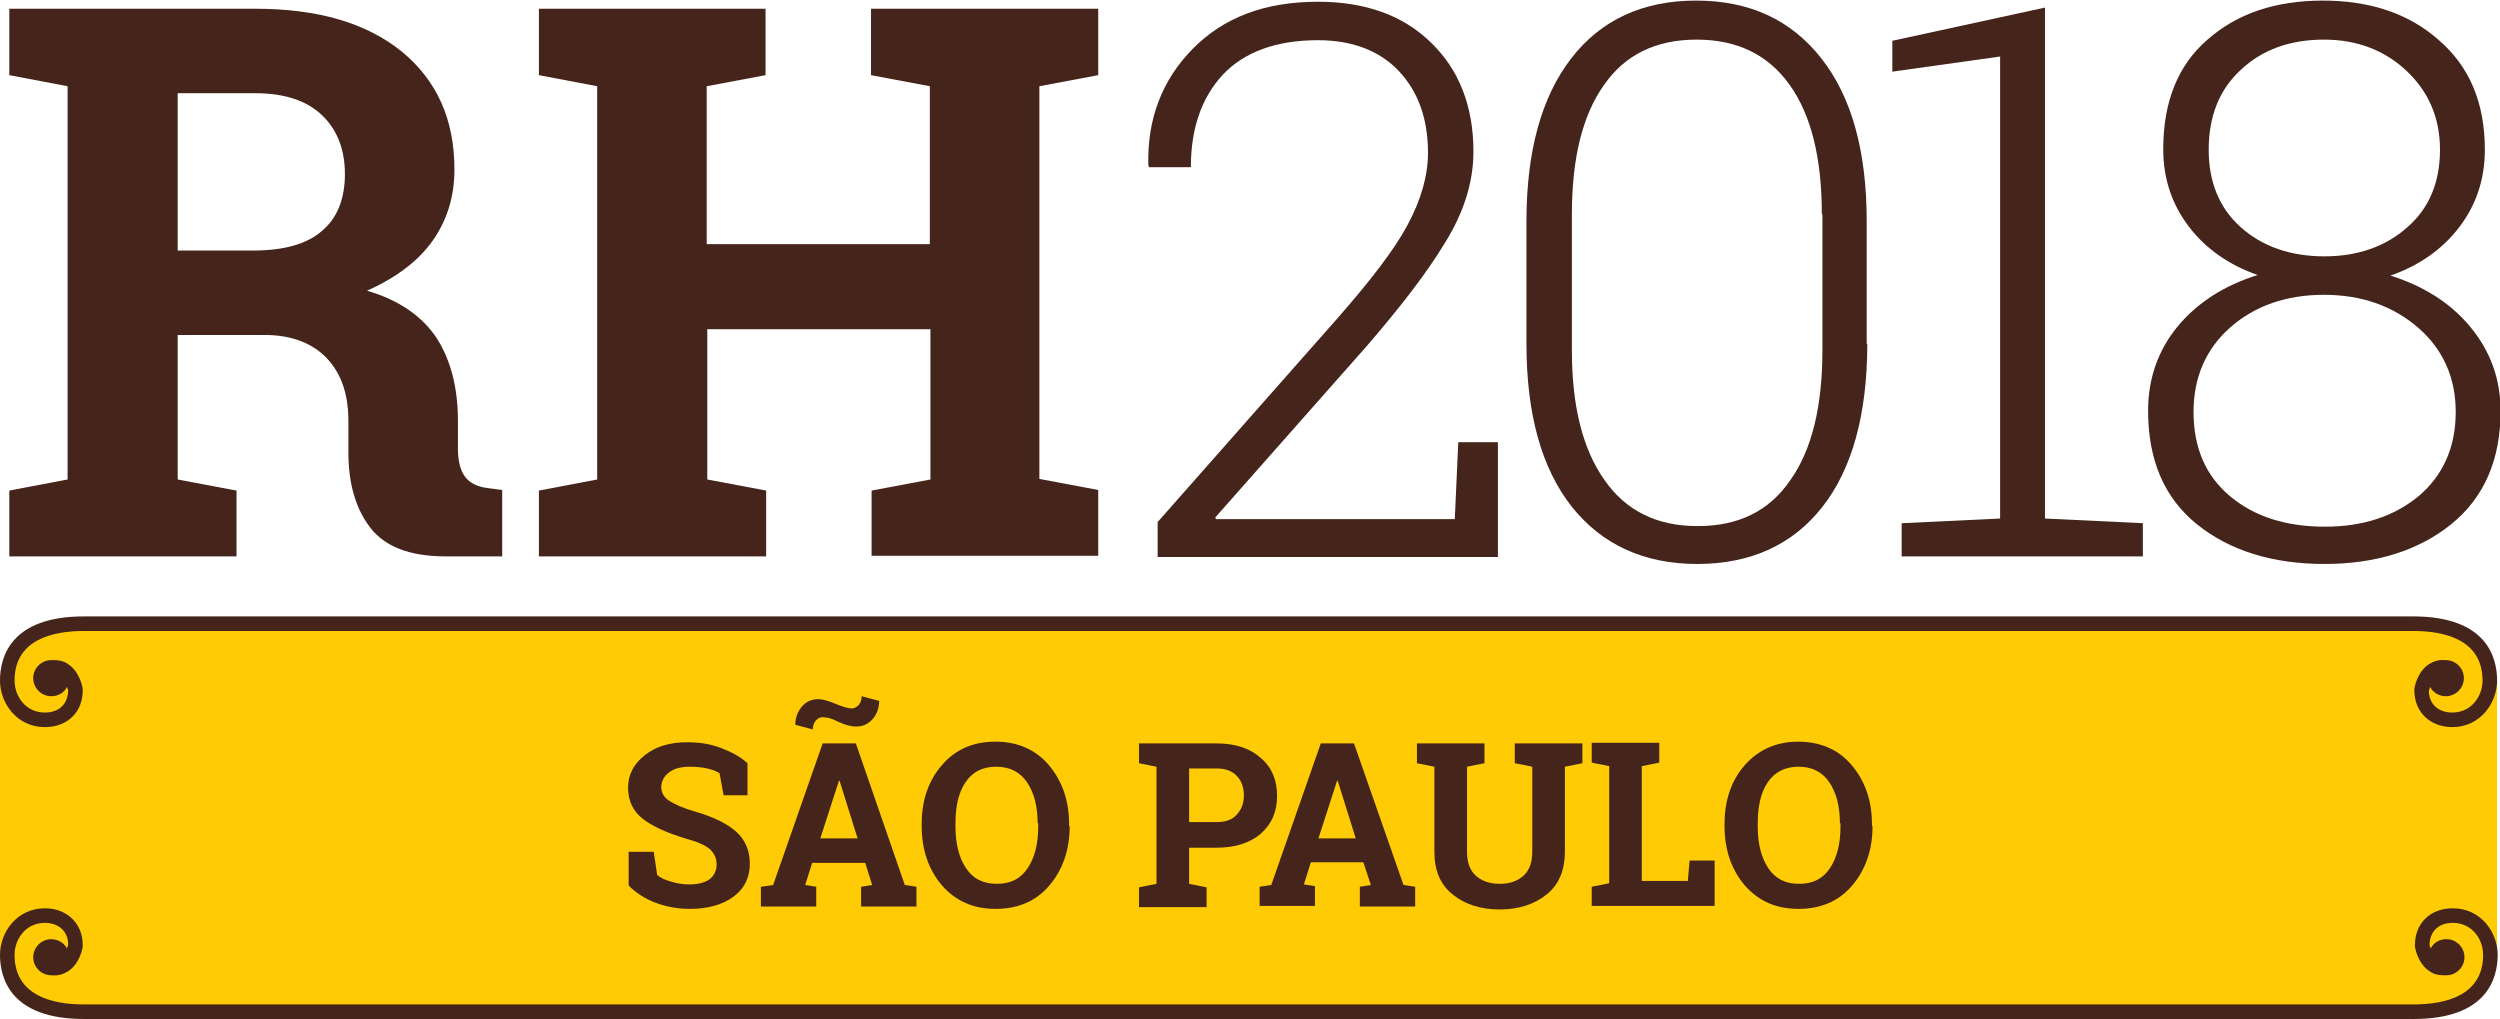
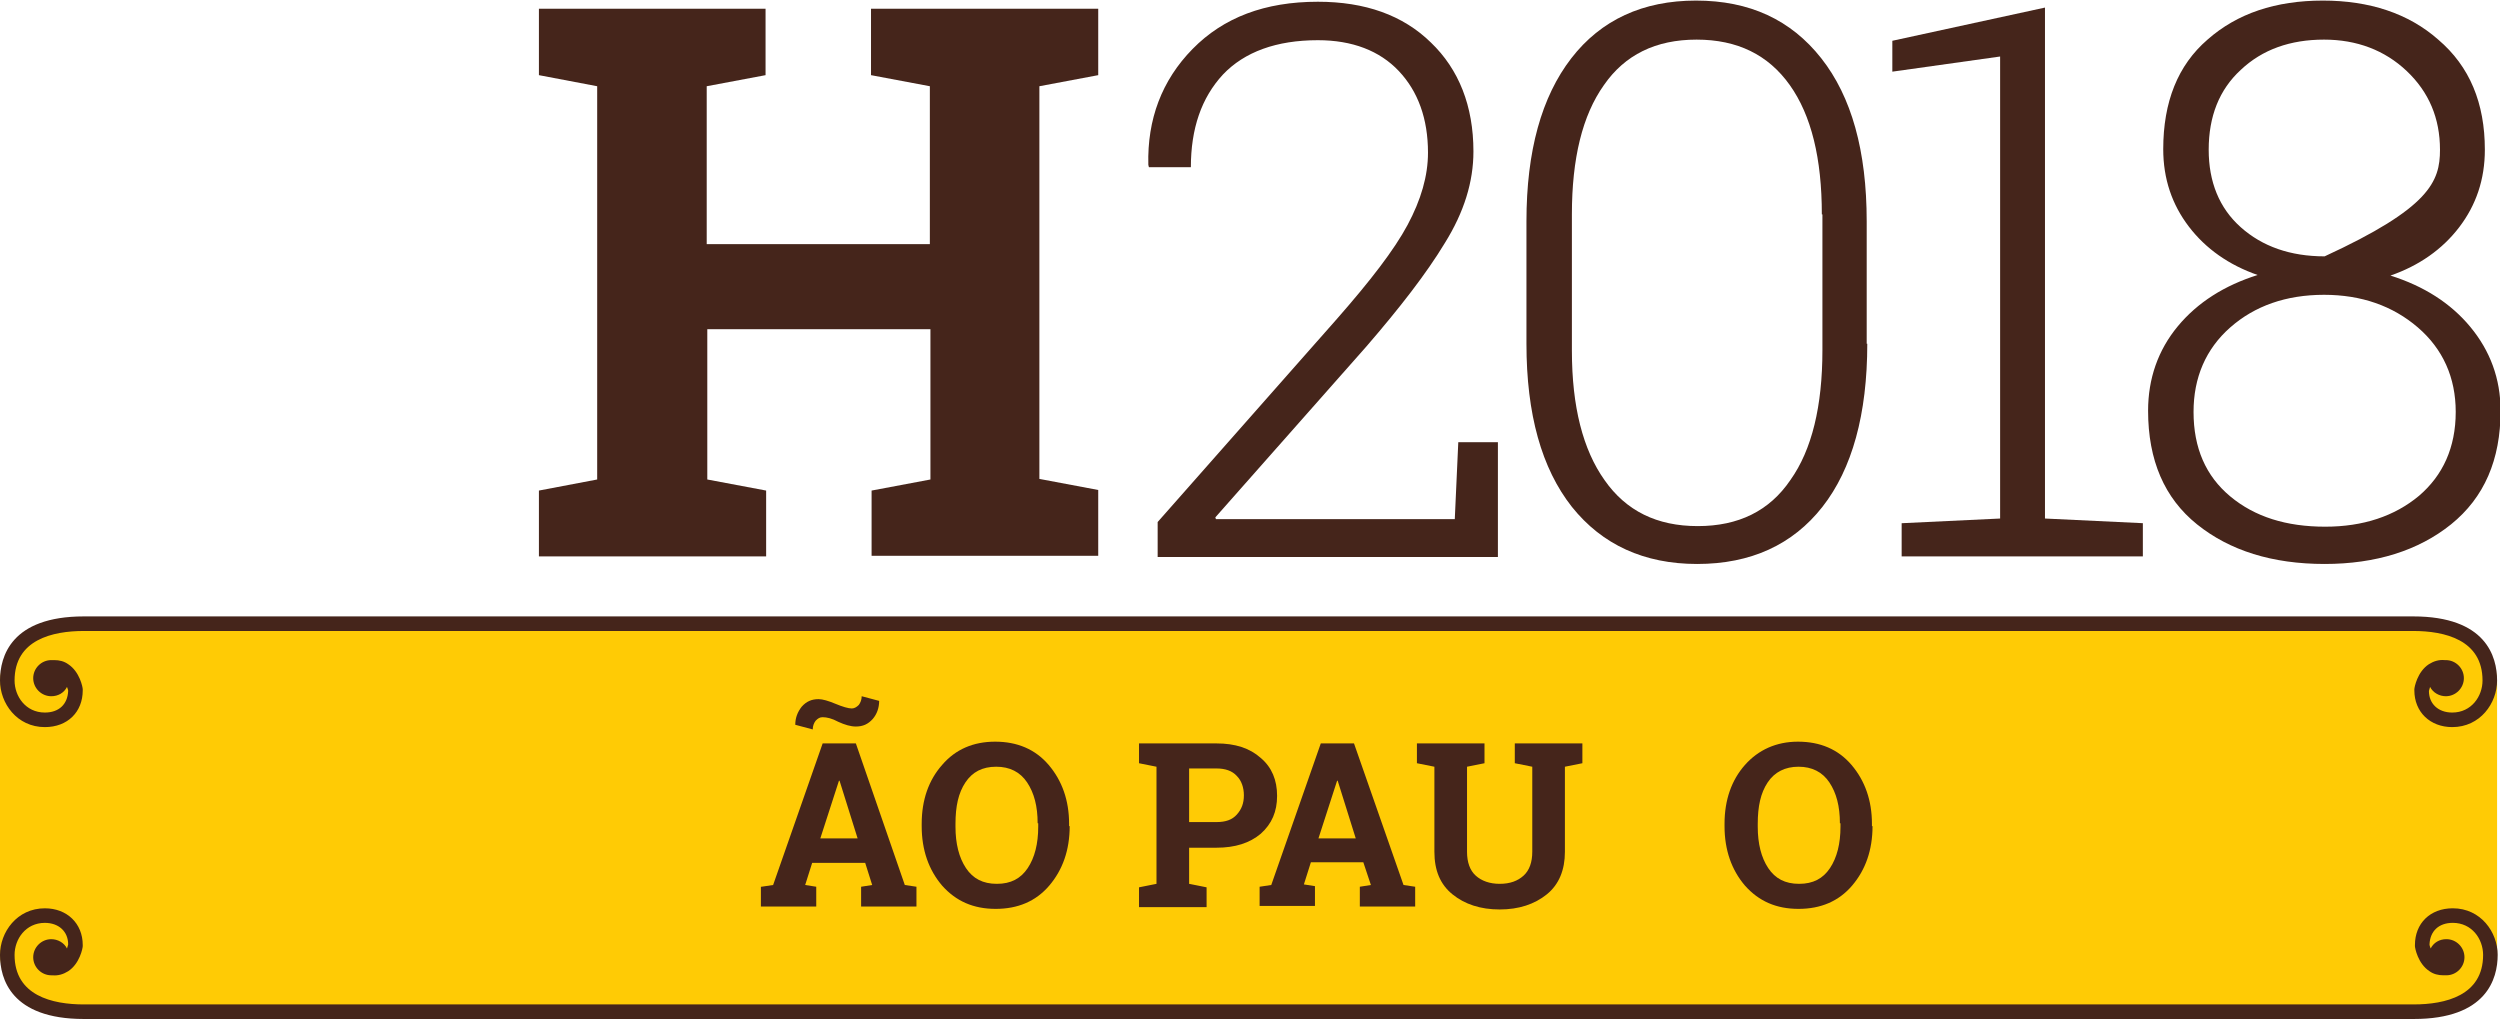
<svg xmlns="http://www.w3.org/2000/svg" version="1.1" id="Layer_1" x="0px" y="0px" viewBox="0 0 429.1 174.9" enable-background="new 0 0 429.1 174.9" xml:space="preserve">
  <path fill="#FFCB05" d="M418.6,173.6H10c-5.5,0-10-4.5-10-10v-46.4c0-5.5,4.5-10,10-10h408.6c5.5,0,10,4.5,10,10v46.4  C428.6,169.1,424.1,173.6,418.6,173.6z" />
  <g>
-     <path fill="#45251B" d="M43.8,1.5c10.7,0,19,2.4,25.1,7.3C75,13.8,78,20.5,78,29.1c0,4.7-1.3,8.8-3.8,12.3   c-2.5,3.5-6.3,6.3-11.2,8.5c5.5,1.6,9.5,4.4,12,8.2c2.4,3.8,3.6,8.5,3.6,14.2V77c0,2.1,0.4,3.7,1.2,4.8c0.8,1.1,2.2,1.8,4.1,2   l2.3,0.3v11.4h-9.7c-6.2,0-10.5-1.7-13-5c-2.5-3.3-3.7-7.6-3.7-12.8v-5.4c0-4.6-1.2-8.1-3.6-10.7c-2.4-2.6-5.9-4-10.3-4.1H30.5   v24.8l10.1,1.9v11.3H1.6V84.2l10-1.9V14.8l-10-1.9V1.5h10H43.8z M30.5,43h13c5.2,0,9.2-1.1,11.8-3.4c2.6-2.2,3.9-5.5,3.9-9.7   c0-4.2-1.3-7.6-3.9-10.1c-2.6-2.5-6.4-3.8-11.5-3.8H30.5V43z" />
    <path fill="#45251B" d="M92.5,12.9V1.5h38.9v11.4l-10.1,1.9v27.1h38.3V14.8l-10.1-1.9V1.5h10.1h18.8h10.1v11.4l-10.1,1.9v67.4   l10.1,1.9v11.3h-38.9V84.2l10.1-1.9V56.5h-38.3v25.8l10.1,1.9v11.3H92.5V84.2l10-1.9V14.8L92.5,12.9z" />
    <path fill="#45251B" d="M198.7,95.5v-5.9l30.8-34.9c5.7-6.5,9.8-11.8,12.1-16.1c2.3-4.3,3.5-8.4,3.5-12.4c0-5.8-1.7-10.5-5-14   c-3.3-3.5-8-5.3-13.9-5.3c-7.1,0-12.6,2-16.3,5.9c-3.7,4-5.5,9.3-5.5,15.9h-7.2l-0.1-0.4c-0.2-7.8,2.3-14.5,7.6-19.9   c5.3-5.4,12.4-8.1,21.5-8.1c8.1,0,14.6,2.3,19.4,7c4.8,4.6,7.3,10.9,7.3,18.7c0,5.2-1.6,10.4-4.9,15.7c-3.2,5.3-7.8,11.2-13.5,17.8   l-25.9,29.3l0.1,0.3h41l0.6-13.2h6.8v19.7H198.7z" />
    <path fill="#45251B" d="M320.5,59c0,12.1-2.6,21.5-7.7,28c-5.1,6.5-12.3,9.8-21.5,9.8c-9.1,0-16.3-3.3-21.5-9.8   c-5.2-6.6-7.8-15.9-7.8-28v-21c0-12.1,2.6-21.4,7.7-28c5.1-6.6,12.3-9.9,21.4-9.9c9.2,0,16.3,3.3,21.5,9.9c5.2,6.6,7.8,15.9,7.8,28   V59z M312.7,36.8c0-9.6-1.8-17-5.5-22.2c-3.7-5.2-9-7.8-16-7.8c-7,0-12.3,2.6-15.9,7.8c-3.7,5.2-5.5,12.6-5.5,22.2v23.4   c0,9.6,1.9,17,5.6,22.2c3.7,5.3,9,7.9,16,7.9c7,0,12.3-2.6,15.9-7.9c3.7-5.2,5.5-12.7,5.5-22.3V36.8z" />
    <path fill="#45251B" d="M326.5,89.8l16.8-0.8V9.7l-18.5,2.6V7L351,1.3V89l16.8,0.8v5.7h-41.4V89.8z" />
-     <path fill="#45251B" d="M426.5,25.7c0,5.1-1.5,9.5-4.4,13.3c-2.9,3.8-6.9,6.6-11.8,8.3c5.7,1.8,10.3,4.7,13.7,8.8s5.2,8.9,5.2,14.4   c0,8.4-2.8,14.9-8.5,19.5c-5.6,4.5-12.9,6.8-21.7,6.8c-9,0-16.3-2.3-21.9-6.8c-5.6-4.5-8.4-11-8.4-19.5c0-5.5,1.7-10.4,5.1-14.5   c3.4-4.1,8-7,13.7-8.8c-4.9-1.7-8.9-4.5-11.8-8.3c-2.9-3.8-4.4-8.2-4.4-13.3c0-8.1,2.5-14.4,7.6-18.8c5.1-4.5,11.7-6.7,19.8-6.7   c8,0,14.7,2.2,19.8,6.7C423.9,11.4,426.5,17.7,426.5,25.7z M421.5,70.7c0-5.9-2.2-10.8-6.5-14.5c-4.3-3.7-9.7-5.6-16.1-5.6   c-6.5,0-11.9,1.9-16.1,5.6c-4.2,3.7-6.3,8.6-6.3,14.5c0,6.2,2.1,11,6.3,14.5c4.2,3.5,9.6,5.2,16.3,5.2c6.5,0,11.9-1.8,16.1-5.3   C419.3,81.6,421.5,76.8,421.5,70.7z M418.8,25.7c0-5.4-1.9-9.9-5.7-13.5c-3.8-3.6-8.6-5.4-14.2-5.4c-5.8,0-10.6,1.7-14.3,5.2   c-3.7,3.4-5.5,8-5.5,13.7c0,5.5,1.8,10,5.5,13.3c3.7,3.3,8.5,5,14.4,5c5.7,0,10.5-1.7,14.2-5C417,35.7,418.8,31.2,418.8,25.7z" />
+     <path fill="#45251B" d="M426.5,25.7c0,5.1-1.5,9.5-4.4,13.3c-2.9,3.8-6.9,6.6-11.8,8.3c5.7,1.8,10.3,4.7,13.7,8.8s5.2,8.9,5.2,14.4   c0,8.4-2.8,14.9-8.5,19.5c-5.6,4.5-12.9,6.8-21.7,6.8c-9,0-16.3-2.3-21.9-6.8c-5.6-4.5-8.4-11-8.4-19.5c0-5.5,1.7-10.4,5.1-14.5   c3.4-4.1,8-7,13.7-8.8c-4.9-1.7-8.9-4.5-11.8-8.3c-2.9-3.8-4.4-8.2-4.4-13.3c0-8.1,2.5-14.4,7.6-18.8c5.1-4.5,11.7-6.7,19.8-6.7   c8,0,14.7,2.2,19.8,6.7C423.9,11.4,426.5,17.7,426.5,25.7z M421.5,70.7c0-5.9-2.2-10.8-6.5-14.5c-4.3-3.7-9.7-5.6-16.1-5.6   c-6.5,0-11.9,1.9-16.1,5.6c-4.2,3.7-6.3,8.6-6.3,14.5c0,6.2,2.1,11,6.3,14.5c4.2,3.5,9.6,5.2,16.3,5.2c6.5,0,11.9-1.8,16.1-5.3   C419.3,81.6,421.5,76.8,421.5,70.7z M418.8,25.7c0-5.4-1.9-9.9-5.7-13.5c-3.8-3.6-8.6-5.4-14.2-5.4c-5.8,0-10.6,1.7-14.3,5.2   c-3.7,3.4-5.5,8-5.5,13.7c0,5.5,1.8,10,5.5,13.3c3.7,3.3,8.5,5,14.4,5C417,35.7,418.8,31.2,418.8,25.7z" />
  </g>
  <path fill="#45251B" d="M414.2,105.8H144.4h-24.1H14.4c-12.5,0-14.4,6.9-14.4,11c0,3.9,2.9,8,7.7,8c3.9,0,6.5-2.6,6.5-6.3l0-0.2  c0-0.3-0.5-3-2.5-4.3c-0.7-0.5-1.5-0.7-2.4-0.7c-0.1,0-0.2,0-0.3,0c-0.1,0-0.1,0-0.2,0c-1.7,0-3.1,1.4-3.1,3.1  c0,1.7,1.4,3.1,3.1,3.1c1.2,0,2.2-0.6,2.7-1.6c0.1,0.3,0.2,0.5,0.2,0.7c-0.1,2.3-1.6,3.7-4,3.7c-3.3,0-5.2-2.8-5.2-5.5  c0-7,6.5-8.5,11.9-8.5h105.9h24.1h269.8c5.4,0,11.9,1.5,11.9,8.5c0,2.7-1.9,5.5-5.2,5.5c-2.4,0-4-1.5-4-3.7c0-0.1,0.1-0.3,0.2-0.7  c0.5,1,1.6,1.6,2.7,1.6c1.7,0,3.1-1.4,3.1-3.1c0-1.7-1.4-3.1-3.1-3.1c-0.1,0-0.1,0-0.2,0c-1-0.1-1.9,0.2-2.7,0.7  c-2,1.3-2.5,4-2.5,4.3l0,0.2c0,3.7,2.7,6.3,6.5,6.3c4.8,0,7.7-4.1,7.7-8C428.6,112.7,426.7,105.8,414.2,105.8z" />
  <path fill="#45251B" d="M14.4,174.9h198.8h24.1h177c12.5,0,14.4-6.9,14.4-11c0-3.9-2.9-8-7.7-8c-3.9,0-6.5,2.6-6.5,6.3l0,0.2  c0,0.3,0.5,3,2.5,4.3c0.7,0.5,1.5,0.7,2.4,0.7c0.1,0,0.2,0,0.3,0c0.1,0,0.1,0,0.2,0c1.7,0,3.1-1.4,3.1-3.1c0-1.7-1.4-3.1-3.1-3.1  c-1.2,0-2.2,0.6-2.7,1.6c-0.1-0.3-0.2-0.5-0.2-0.7c0.1-2.3,1.6-3.7,4-3.7c3.3,0,5.2,2.8,5.2,5.5c0,7-6.5,8.5-11.9,8.5h-177h-24.1  H14.4c-5.4,0-11.9-1.5-11.9-8.5c0-2.7,1.9-5.5,5.2-5.5c2.4,0,4,1.5,4,3.7c0,0.1-0.1,0.3-0.2,0.7c-0.5-1-1.6-1.6-2.7-1.6  c-1.7,0-3.1,1.4-3.1,3.1c0,1.7,1.4,3.1,3.1,3.1c0.1,0,0.1,0,0.2,0c1,0.1,1.9-0.2,2.7-0.7c2-1.3,2.5-4,2.5-4.3l0-0.2  c0-3.7-2.7-6.3-6.5-6.3c-4.8,0-7.7,4.1-7.7,8C0,168,1.9,174.9,14.4,174.9z" />
  <g>
    <g>
-       <path fill="#45251B" d="M128.4,136.5h-4.2l-0.7-3.8c-0.5-0.3-1.2-0.6-2.1-0.8c-0.9-0.2-1.9-0.3-3-0.3c-1.5,0-2.7,0.3-3.6,1    c-0.8,0.6-1.3,1.5-1.3,2.5c0,0.9,0.4,1.7,1.3,2.3s2.4,1.3,4.5,1.9c3.1,0.9,5.4,2,7,3.4c1.6,1.4,2.4,3.3,2.4,5.5    c0,2.4-0.9,4.3-2.8,5.7c-1.9,1.4-4.4,2.1-7.5,2.1c-2.2,0-4.2-0.4-6-1.1c-1.8-0.7-3.3-1.7-4.5-2.9v-5.8h4.3l0.6,4    c0.6,0.5,1.3,0.8,2.3,1.1c1,0.3,2,0.5,3.2,0.5c1.5,0,2.7-0.3,3.5-0.9c0.8-0.6,1.2-1.5,1.2-2.5c0-1.1-0.4-1.9-1.1-2.6    c-0.8-0.7-2.1-1.3-4-1.8c-3.3-1-5.8-2.1-7.5-3.4c-1.7-1.3-2.6-3.1-2.6-5.4c0-2.3,1-4.1,2.9-5.6s4.3-2.2,7.2-2.2    c2.2,0,4.1,0.3,5.9,1c1.8,0.7,3.3,1.5,4.5,2.6V136.5z" />
      <path fill="#45251B" d="M130.7,152.2l2-0.3l8.5-24.3h5.7l8.4,24.3l2,0.3v3.4h-9.5v-3.4l1.9-0.3l-1.2-3.8h-9.1l-1.2,3.8l1.9,0.3    v3.4h-9.5V152.2z M150.9,120.3c0,1.2-0.4,2.3-1.1,3.1c-0.8,0.9-1.7,1.3-2.9,1.3c-0.9,0-1.9-0.3-3-0.8c-1.1-0.6-2-0.8-2.7-0.8    c-0.5,0-0.8,0.2-1.2,0.6c-0.3,0.4-0.5,0.9-0.5,1.5l-3-0.8c0-1.2,0.4-2.2,1.1-3.1c0.8-0.9,1.7-1.3,2.9-1.3c0.7,0,1.7,0.3,2.9,0.8    s2.2,0.8,2.8,0.8c0.4,0,0.8-0.2,1.2-0.6c0.3-0.4,0.5-0.9,0.5-1.5L150.9,120.3z M140.8,143.9h6.4l-3.1-9.9H144L140.8,143.9z" />
      <path fill="#45251B" d="M183.6,141.8c0,4.1-1.2,7.5-3.5,10.2s-5.4,4-9.2,4c-3.8,0-6.8-1.3-9.2-4c-2.3-2.7-3.5-6.1-3.5-10.2v-0.4    c0-4.1,1.2-7.5,3.5-10.1c2.3-2.7,5.4-4,9.1-4c3.8,0,6.9,1.3,9.2,4c2.3,2.7,3.5,6.1,3.5,10.1V141.8z M178.1,141.3    c0-2.9-0.6-5.2-1.8-7c-1.2-1.8-3-2.7-5.3-2.7c-2.4,0-4.1,0.9-5.3,2.7c-1.2,1.8-1.7,4.1-1.7,7.1v0.5c0,2.9,0.6,5.3,1.8,7.1    s2.9,2.7,5.3,2.7c2.4,0,4.1-0.9,5.3-2.7c1.2-1.8,1.8-4.2,1.8-7.1V141.3z" />
      <path fill="#45251B" d="M208.8,127.6c3.2,0,5.7,0.8,7.6,2.5c1.9,1.6,2.8,3.8,2.8,6.5c0,2.7-0.9,4.8-2.8,6.5    c-1.9,1.6-4.4,2.4-7.6,2.4h-4.7v6.2l3,0.6v3.4h-11.6v-3.4l3-0.6v-20.1l-3-0.6v-3.4h3H208.8z M204.1,141.1h4.7    c1.6,0,2.7-0.4,3.5-1.3c0.8-0.9,1.2-1.9,1.2-3.3c0-1.3-0.4-2.5-1.2-3.3c-0.8-0.9-2-1.3-3.5-1.3h-4.7V141.1z" />
      <path fill="#45251B" d="M216.2,152.2l2-0.3l8.5-24.3h5.7l8.5,24.3l2,0.3v3.4h-9.5v-3.4l1.9-0.3L234,148H225l-1.2,3.8l1.9,0.3v3.4    h-9.5V152.2z M226.3,143.9h6.4l-3.1-9.9h-0.1L226.3,143.9z" />
      <path fill="#45251B" d="M254.8,127.6v3.4l-3,0.6v14.6c0,1.8,0.5,3.2,1.5,4.1s2.4,1.4,4.1,1.4c1.8,0,3.1-0.5,4.1-1.4    c1-0.9,1.5-2.3,1.5-4.1v-14.6l-3-0.6v-3.4h11.6v3.4l-3,0.6v14.6c0,3.1-1,5.6-3.1,7.3c-2.1,1.7-4.8,2.6-8.1,2.6    c-3.3,0-6-0.9-8.1-2.6c-2.1-1.7-3.1-4.1-3.1-7.3v-14.6l-3-0.6v-3.4h3h5.6H254.8z" />
-       <path fill="#45251B" d="M273.2,155.6v-3.4l3-0.6v-20.1l-3-0.6v-3.4h3h5.6h3v3.4l-3,0.6v19.7h7.9l0.3-3.5h4.3v7.8H273.2z" />
      <path fill="#45251B" d="M321.4,141.8c0,4.1-1.2,7.5-3.5,10.2s-5.4,4-9.2,4c-3.8,0-6.8-1.3-9.2-4c-2.3-2.7-3.5-6.1-3.5-10.2v-0.4    c0-4.1,1.2-7.5,3.5-10.1s5.4-4,9.1-4c3.8,0,6.9,1.3,9.2,4c2.3,2.7,3.5,6.1,3.5,10.1V141.8z M315.8,141.3c0-2.9-0.6-5.2-1.8-7    c-1.2-1.8-3-2.7-5.3-2.7s-4.1,0.9-5.3,2.7c-1.2,1.8-1.7,4.1-1.7,7.1v0.5c0,2.9,0.6,5.3,1.8,7.1s2.9,2.7,5.3,2.7    c2.4,0,4.1-0.9,5.3-2.7s1.8-4.2,1.8-7.1V141.3z" />
    </g>
  </g>
</svg>